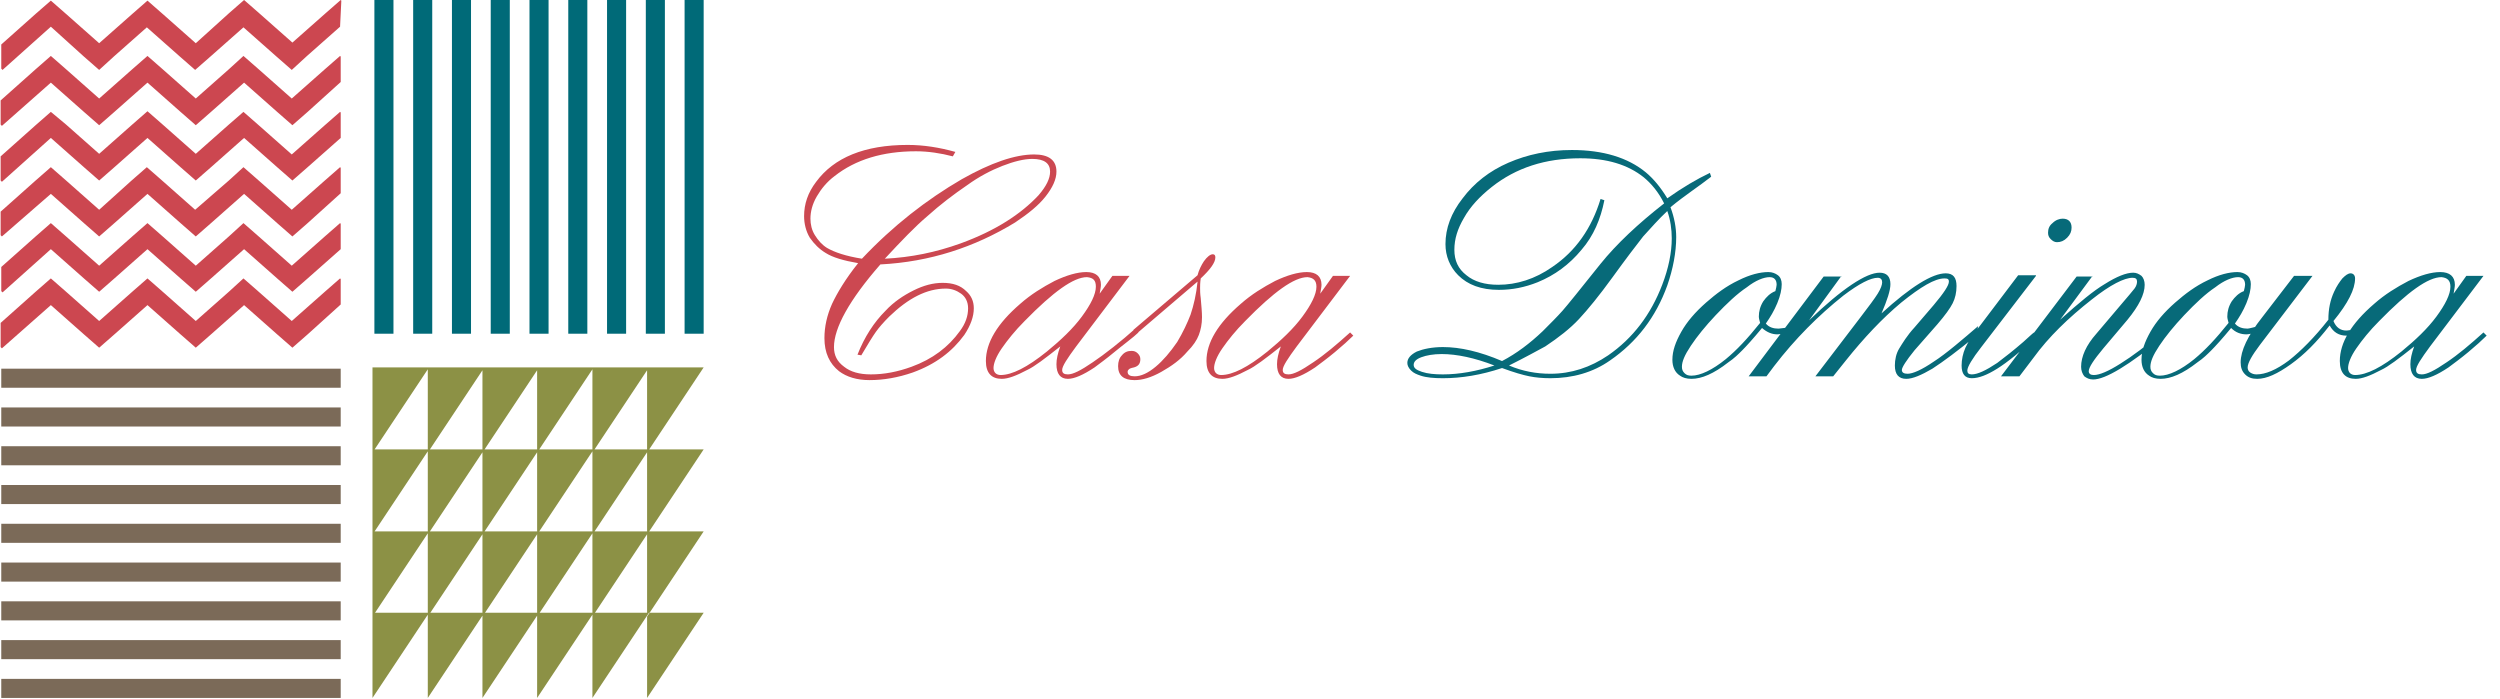
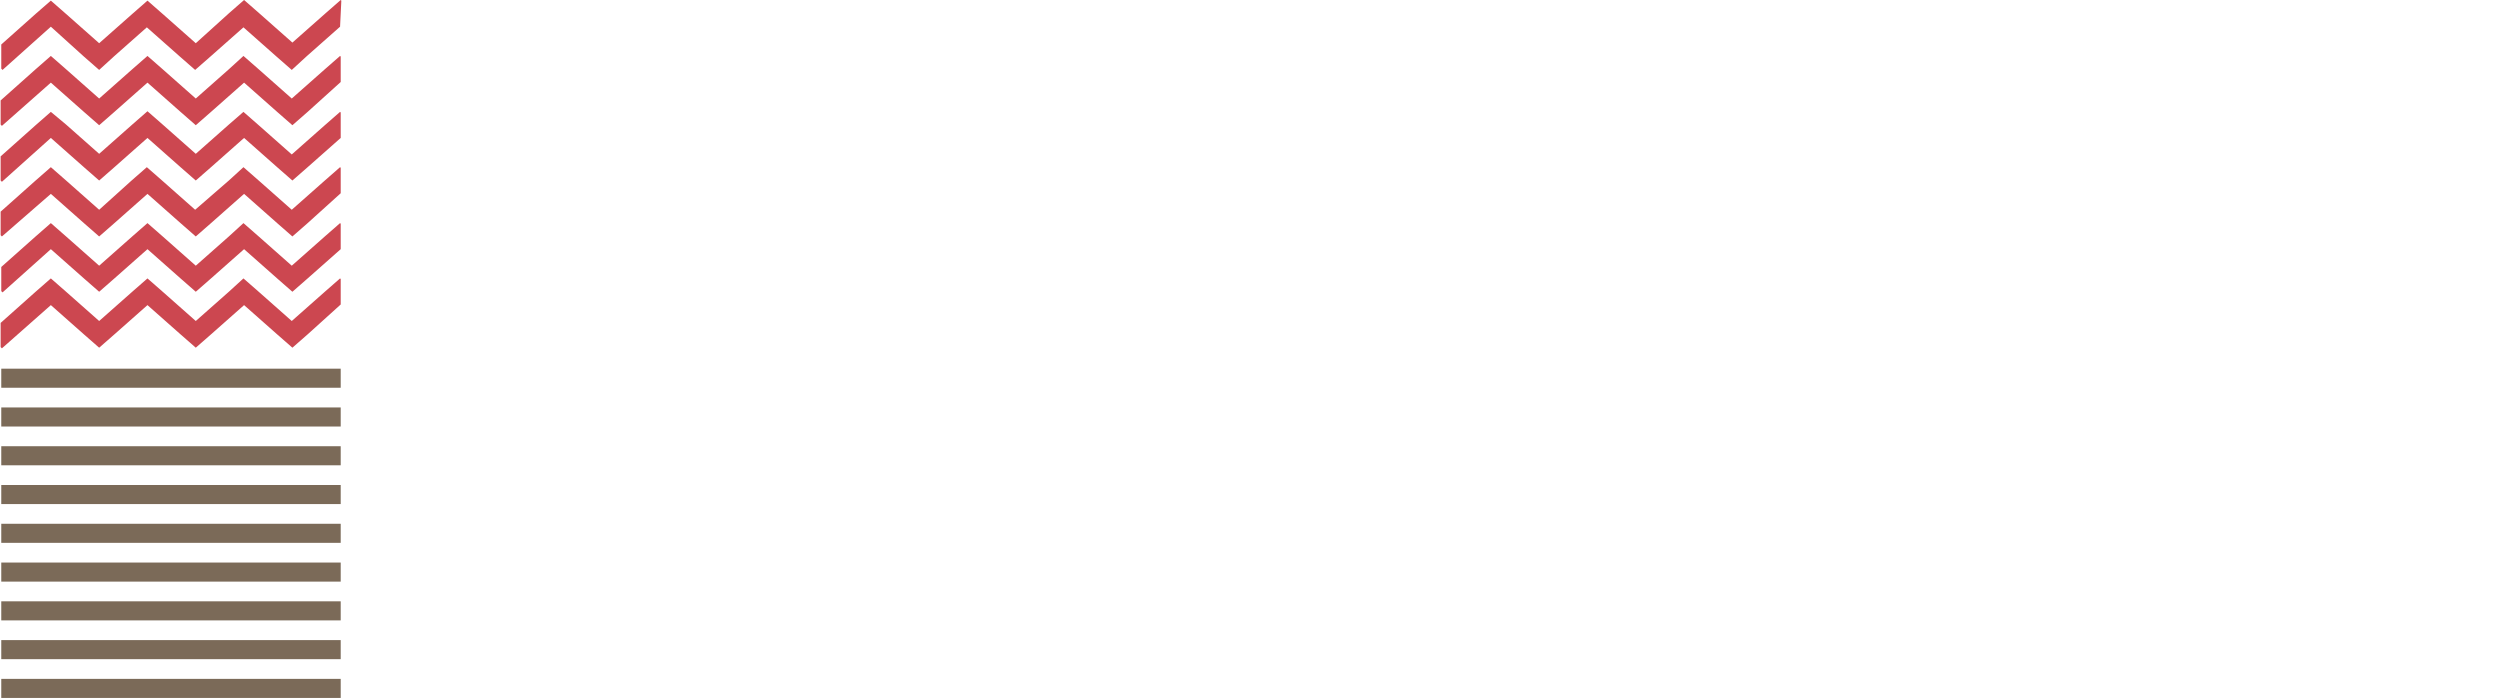
<svg xmlns="http://www.w3.org/2000/svg" version="1.1" id="Livello_1" x="0px" y="0px" width="393.3px" height="110px" viewBox="0 0 393.3 110" enable-background="new 0 0 393.3 110" xml:space="preserve">
-   <path id="Dominova" fill="#076A79" d="M262.8,32.6c0.6,1.6,0.9,3.2,0.9,4.7c0,2.4-0.5,5-1.4,7.6c-1.8,5-4.8,8.9-9,11.8c-2.7,1.9-5.9,2.8-9.4,2.8  c-1.2,0-2.3-0.1-3.3-0.3c-1-0.2-2.4-0.6-4.3-1.3c-3.3,1.1-6.4,1.6-9.3,1.6c-1.4,0-2.6-0.1-3.5-0.4c-0.6-0.2-1.1-0.4-1.5-0.8  c-0.4-0.4-0.6-0.8-0.6-1.2c0-0.7,0.5-1.3,1.5-1.8c1-0.4,2.4-0.7,4.1-0.7c2.7,0,5.8,0.7,9.3,2.2c2.3-1.2,4.4-2.8,6.4-4.7  c1.2-1.2,2.3-2.3,3.1-3.2c0.8-0.9,2.8-3.4,6-7.4c2.5-3.1,5.9-6.3,10-9.5c-0.9-1.8-2-3.1-3.2-4.1c-2.5-2-5.8-3-10-3  c-5.5,0-10.1,1.5-13.9,4.5c-1.9,1.5-3.4,3.1-4.4,4.9c-1,1.7-1.5,3.3-1.5,5c0,1.7,0.6,3,1.9,4c1.2,1,2.9,1.5,5,1.5  c2.9,0,5.8-0.9,8.5-2.8c3.7-2.5,6.2-6.1,7.6-10.7l0.6,0.2c-0.6,3-1.7,5.6-3.6,7.8c-1.9,2.3-4.2,4-6.9,5.1c-2,0.8-4,1.2-6.1,1.2  c-2.8,0-4.9-0.8-6.4-2.3c-1.3-1.3-2-3-2-4.9c0-2.5,0.9-4.9,2.7-7.2c1.8-2.4,4.2-4.3,7.2-5.6c3-1.3,6.3-2,10-2  c4.9,0,8.8,1.2,11.6,3.5c1.2,1,2.3,2.3,3.4,4.1c2.4-1.7,4.6-3,6.7-4l0.2,0.6C267.3,29.3,265.1,30.7,262.8,32.6z M235.1,57.5  c-3.1-1.2-5.9-1.8-8.3-1.8c-1.3,0-2.4,0.2-3.2,0.5c-0.8,0.3-1.2,0.7-1.2,1.2c0,0.5,0.4,0.8,1.3,1.1s2,0.4,3.3,0.4  C229.6,58.9,232.3,58.4,235.1,57.5z M237.4,57.5c2.1,0.9,4.3,1.3,6.5,1.3c3.3,0,6.3-1,9.1-2.9c3.9-2.7,6.7-6.4,8.5-11.1  c1-2.6,1.5-5.1,1.5-7.3c0-1.4-0.2-2.9-0.7-4.3c-1.4,1.3-2.6,2.7-3.8,4c-1.1,1.4-2.7,3.5-4.8,6.4c-2.1,2.9-3.9,5.1-5.3,6.6  c-1.4,1.5-3.2,2.9-5.3,4.3C241.8,55.2,240,56.2,237.4,57.5z M277.2,51.6c-1.4,1.7-2.5,2.9-3.1,3.5c-0.6,0.6-1.3,1.3-2.2,1.9  c-2.3,1.8-4.2,2.6-5.8,2.6c-0.8,0-1.4-0.2-1.8-0.5c-0.8-0.5-1.2-1.4-1.2-2.5c0-1.4,0.5-2.8,1.4-4.4c0.9-1.6,2.2-3.1,3.9-4.6  c1.6-1.4,3.2-2.6,5.1-3.5c1.8-0.9,3.4-1.3,4.7-1.3c0.6,0,1.1,0.2,1.5,0.5c0.4,0.3,0.6,0.8,0.6,1.4c0,0.8-0.2,1.8-0.7,3  c-0.5,1.2-1.1,2.2-1.8,3.2c0.5,0.6,1.2,0.8,2,0.8c0.2,0,1.7-0.2,2.1-0.3l-1.1,1c-0.5,0.1-0.9,0.2-1.2,0.2  C278.8,52.6,278,52.3,277.2,51.6z M276.9,50.8c-0.1-0.4-0.2-0.7-0.2-1c0-0.8,0.2-1.6,0.7-2.4c0.5-0.7,1.1-1.3,1.9-1.6  c0.1-0.4,0.2-0.8,0.2-1c0-0.8-0.4-1.2-1.1-1.2c-0.9,0-2.2,0.5-3.6,1.6c-1.5,1-3.1,2.5-4.9,4.4c-1.6,1.7-2.9,3.3-3.9,4.8  c-1,1.5-1.4,2.5-1.4,3.3c0,0.4,0.1,0.7,0.4,1c0.3,0.3,0.6,0.4,1.1,0.4c1.4,0,3.3-0.9,5.4-2.6C273.2,55.1,274.9,53.3,276.9,50.8z   M289.7,43.4l-5.1,7c5.2-5,9-7.5,11.1-7.5c1.1,0,1.7,0.6,1.7,1.8c0,1-0.5,2.5-1.4,4.6c4.6-4.2,8-6.3,10.1-6.3c1.2,0,1.7,0.7,1.7,2  c0,1-0.2,1.9-0.6,2.7c-0.4,0.8-1.2,1.9-2.4,3.3l-3.6,4.1c-1.3,1.6-2,2.7-2,3.1c0,0.4,0.3,0.6,0.9,0.6c0.8,0,2.2-0.6,4.1-1.9  c1.9-1.2,4.8-3.7,7-5.6l-0.3,1.5c-2.9,2.4-5.2,4.1-6.9,5.2c-1.7,1-3.1,1.6-4.1,1.6c-1.2,0-1.8-0.7-1.8-2.1c0-0.9,0.2-1.9,0.7-2.7  s1.2-2,2.4-3.3l3-3.5c1.6-1.9,2.4-3.1,2.4-3.7c0-0.4-0.2-0.5-0.7-0.5c-1.5,0-3.7,1.3-6.8,3.8c-3,2.5-5.9,5.6-8.7,9.1l-2,2.5h-2.8  l7.1-9.3c1.3-1.7,2.2-2.9,2.7-3.7c0.5-0.8,0.7-1.4,0.7-1.8c0-0.4-0.2-0.7-0.7-0.7c-1.1,0-2.9,0.9-5.4,2.8  c-3.9,3.1-7.6,6.8-10.9,11.1l-1.2,1.6h-2.8l11.8-15.7H289.7z M320.3,43.4l-8.6,11.2c-1.4,1.8-2.2,3.1-2.2,3.7c0,0.4,0.2,0.6,0.7,0.6  c0.9,0,2.2-0.6,4-1.8c1.2-0.9,2.6-2,4.1-3.3c0.9-0.8,1.4-1.3,1.7-1.5l0.6,0.5c-2.7,2.5-4.8,4.2-6.4,5.2s-2.9,1.5-4,1.5  c-1.1,0-1.6-0.7-1.6-2c0-0.9,0.2-1.9,0.6-2.8s1.2-2.1,2.4-3.6l5.9-7.8H320.3z M324.5,34.4c0.9,0,1.4,0.5,1.4,1.4  c0,0.6-0.2,1.1-0.7,1.6c-0.5,0.5-1,0.7-1.6,0.7c-0.4,0-0.7-0.2-1-0.5c-0.3-0.3-0.4-0.6-0.4-1c0-0.6,0.2-1.1,0.7-1.5  C323.4,34.6,324,34.4,324.5,34.4z M329.2,43.4l-5.1,6.9c3-2.7,5.3-4.6,7-5.6c1.9-1.2,3.4-1.8,4.5-1.8c0.5,0,0.9,0.2,1.3,0.5  c0.3,0.3,0.5,0.8,0.5,1.4c0,1.5-0.9,3.3-2.7,5.5l-3.8,4.5c-1.5,1.8-2.3,3-2.3,3.6c0,0.4,0.3,0.6,0.8,0.6c0.9,0,2.3-0.6,4.2-1.8  c1.9-1.2,4.1-2.8,6.4-4.9l0.5,0.6c-5.6,4.6-9.3,6.8-11.2,6.8c-0.6,0-1-0.2-1.4-0.5c-0.3-0.4-0.5-0.9-0.5-1.5c0-1.6,0.8-3.4,2.4-5.2  l3.9-4.6c1.1-1.3,1.8-2.1,2.1-2.5c0.3-0.4,0.4-0.8,0.4-1.1c0-0.4-0.2-0.6-0.7-0.6c-1.3,0-3.5,1.1-6.4,3.4c-3.7,2.9-6.8,5.9-9.2,9.2  l-2.2,2.9h-2.9l11.9-15.7H329.2z M351,51.6c-1.4,1.7-2.5,2.9-3.1,3.5c-0.6,0.6-1.3,1.3-2.2,1.9c-2.3,1.8-4.2,2.6-5.8,2.6  c-0.8,0-1.4-0.2-1.8-0.5c-0.8-0.5-1.2-1.4-1.2-2.5c0-1.4,0.5-2.8,1.4-4.4s2.2-3.1,3.9-4.6c1.6-1.4,3.2-2.6,5.1-3.5  c1.8-0.9,3.4-1.3,4.7-1.3c0.6,0,1.1,0.2,1.5,0.5c0.4,0.3,0.6,0.8,0.6,1.4c0,0.8-0.2,1.8-0.7,3c-0.5,1.2-1.1,2.2-1.8,3.2  c0.5,0.6,1.2,0.8,2,0.8c0.2,0,1.3-0.3,1.7-0.4l-0.7,1.1c-0.5,0.1-0.9,0.2-1.2,0.2C352.5,52.6,351.7,52.3,351,51.6z M350.6,50.8  c-0.1-0.4-0.2-0.7-0.2-1c0-0.8,0.2-1.6,0.7-2.4c0.5-0.7,1.1-1.3,1.9-1.6c0.1-0.4,0.2-0.8,0.2-1c0-0.8-0.4-1.2-1.1-1.2  c-0.9,0-2.2,0.5-3.6,1.6c-1.5,1-3.1,2.5-4.9,4.4c-1.6,1.7-2.9,3.3-3.9,4.8c-1,1.5-1.4,2.5-1.4,3.3c0,0.4,0.1,0.7,0.4,1  s0.6,0.4,1.1,0.4c1.4,0,3.3-0.9,5.4-2.6C346.9,55.1,348.6,53.3,350.6,50.8z M363.8,43.4l-8.3,10.9c-1.2,1.6-1.9,2.8-1.9,3.5  c0,0.3,0.1,0.6,0.4,0.8c0.3,0.2,0.6,0.3,1,0.3c1.4,0,3.1-0.7,5.1-2.2c1.9-1.5,4-3.6,6.2-6.4c0-1.7,0.3-3.1,0.9-4.4  c0.4-0.9,0.9-1.6,1.3-2.1c0.5-0.5,0.9-0.8,1.3-0.8c0.4,0,0.7,0.3,0.7,0.8c0,1.7-1.1,3.9-3.4,6.7c0.4,1,1.1,1.5,2,1.5  c0.3,0,0.8-0.1,1.3-0.2v0.7c-0.5,0.2-1,0.3-1.3,0.3c-1.1,0-2-0.5-2.6-1.6c-2,2.6-4,4.6-6.1,6.1c-2.1,1.5-3.8,2.3-5.3,2.3  c-0.8,0-1.4-0.2-1.9-0.7c-0.5-0.5-0.7-1.1-0.7-1.9c0-1.8,1.1-4.2,3.4-7.1l5-6.5H363.8z M390.7,43.4l-8.4,11.1  c-1.4,1.9-2.2,3.1-2.2,3.7c0,0.5,0.3,0.7,0.9,0.7c0.8,0,2-0.6,3.9-1.9c1.8-1.2,3.7-2.8,5.8-4.7l0.5,0.5c-0.7,0.7-1.7,1.6-2.9,2.6  c-1.2,1-2.3,1.8-3.1,2.4c-1.8,1.2-3.2,1.8-4.2,1.8c-1.2,0-1.8-0.8-1.8-2.3c0-0.8,0.2-1.7,0.6-2.8c-2.4,1.9-4.1,3.2-5.2,3.7  c-1.7,0.9-3,1.4-4,1.4c-1.6,0-2.5-0.9-2.5-2.8c0-2.9,1.8-5.9,5.4-9c1.7-1.5,3.5-2.6,5.4-3.6c1.9-0.9,3.6-1.4,5-1.4  c1.5,0,2.3,0.7,2.3,2c0,0.3-0.1,0.8-0.2,1.4l2-2.8H390.7z M384.1,43.6c-2.1,0-5.3,2.3-9.8,6.9c-1.5,1.5-2.7,3-3.6,4.3  c-0.9,1.3-1.3,2.4-1.3,3.1c0,0.3,0.1,0.6,0.3,0.8c0.2,0.2,0.5,0.3,0.8,0.3c1.8,0,4.2-1.2,7.3-3.7c2.2-1.8,4.1-3.6,5.5-5.5  c1.4-1.9,2.2-3.5,2.2-4.7C385.5,44.1,385,43.7,384.1,43.6z" />
-   <path id="Casa" fill="#CC4851" d="M138.5,41.6c-4.9,5.6-7.3,10-7.3,13c0,1.3,0.5,2.3,1.6,3.1c1,0.8,2.4,1.2,4.2,1.2c2.1,0,4.2-0.4,6.4-1.2  c3.3-1.2,5.8-3.1,7.6-5.6c0.9-1.2,1.3-2.4,1.3-3.6c0-1-0.4-1.8-1.1-2.3c-0.7-0.5-1.5-0.8-2.4-0.8c-3,0-5.9,1.5-8.9,4.4  c-0.9,0.9-1.6,1.7-2.1,2.4c-0.5,0.7-1.3,2-2.3,3.7l-0.6-0.1c1.1-2.8,2.6-5.1,4.4-6.9c1.3-1.4,2.8-2.4,4.4-3.2  c1.6-0.8,3.1-1.2,4.6-1.2c1.6,0,2.8,0.4,3.7,1.3c0.8,0.7,1.2,1.6,1.2,2.7c0,1.3-0.5,2.7-1.5,4.2c-1.9,2.6-4.5,4.6-8.1,5.9  c-2.3,0.8-4.6,1.2-6.8,1.2c-2,0-3.6-0.5-4.8-1.4c-1.5-1.2-2.3-2.9-2.3-5.2c0-1.8,0.4-3.6,1.2-5.4c0.8-1.7,2.1-3.9,4.1-6.4  c-2.3-0.4-4-0.9-5.1-1.6c-1-0.6-1.8-1.4-2.5-2.4c-0.6-1-0.9-2.2-0.9-3.4c0-1.9,0.6-3.7,1.9-5.4c2.8-3.8,7.6-5.8,14.4-5.8  c2.5,0,5,0.4,7.5,1.1l-0.4,0.7c-1.9-0.5-3.9-0.8-5.8-0.8c-5.2,0-9.5,1.3-12.8,3.9c-1.2,0.9-2.1,2-2.8,3.2c-0.7,1.2-1,2.4-1,3.5  c0,0.9,0.2,1.8,0.7,2.6c0.5,0.8,1.1,1.5,1.9,2c1.2,0.7,3,1.3,5.5,1.7c4.9-5.2,10.2-9.3,15.7-12.5c4.6-2.6,8.4-3.9,11.4-3.9  c2.3,0,3.5,0.9,3.5,2.7c0,1.2-0.6,2.5-1.7,3.9c-1.1,1.4-2.7,2.7-4.8,4.1C153.3,38.9,146.3,41.2,138.5,41.6z M139.2,40.7  c4.1-0.2,8-1,11.9-2.4c5.5-2,9.5-4.6,12.3-7.6c1.2-1.4,1.8-2.6,1.8-3.7c0-1.3-0.9-2-2.8-2c-1.3,0-2.9,0.4-4.7,1.1  c-1.8,0.7-3.7,1.7-5.5,3c-2.2,1.5-4.3,3.1-6.3,4.9C144,35.6,141.8,37.9,139.2,40.7z M177.7,43.4l-8.4,11.1c-1.4,1.9-2.2,3.1-2.2,3.7  c0,0.5,0.3,0.7,0.9,0.7c0.8,0,2-0.6,3.9-1.9c1.8-1.2,4.6-3.4,6.7-5.3l0.5,0.6c-0.7,0.7-2.6,2.1-3.8,3.1c-1.2,1-2.3,1.8-3.1,2.4  c-1.8,1.2-3.2,1.8-4.2,1.8c-1.2,0-1.8-0.8-1.8-2.3c0-0.8,0.2-1.7,0.6-2.8c-2.4,1.9-4.1,3.2-5.2,3.7c-1.7,0.9-3,1.4-4,1.4  c-1.6,0-2.5-0.9-2.5-2.8c0-2.9,1.8-5.9,5.4-9c1.7-1.5,3.5-2.6,5.4-3.6c1.9-0.9,3.6-1.4,5-1.4c1.5,0,2.3,0.7,2.3,2  c0,0.3-0.1,0.8-0.2,1.4l2-2.8H177.7z M171,43.6c-2.1,0-5.3,2.3-9.8,6.9c-1.5,1.5-2.7,3-3.6,4.3c-0.9,1.3-1.3,2.4-1.3,3.1  c0,0.3,0.1,0.6,0.3,0.8c0.2,0.2,0.5,0.3,0.8,0.3c1.8,0,4.2-1.2,7.3-3.7c2.2-1.8,4.1-3.6,5.5-5.5c1.4-1.9,2.2-3.5,2.2-4.7  C172.4,44.1,172,43.7,171,43.6z M188.4,44.3l-9.6,8.2l-0.5-0.6l10.1-8.6c0.2-0.8,0.6-1.6,1-2.2c0.5-0.7,1-1.1,1.4-1.1  c0.3,0,0.4,0.2,0.4,0.5c0,0.8-0.8,1.9-2.3,3.3c-0.1,0.7-0.1,1.2-0.1,1.5c0,0.4,0,0.9,0.1,1.6c0.1,1.2,0.2,2.2,0.2,3  c0,1.1-0.2,2-0.5,2.8c-0.3,0.8-0.9,1.7-1.8,2.6c-1.1,1.3-2.5,2.3-4.1,3.2c-1.6,0.9-3,1.3-4.2,1.3c-1.7,0-2.6-0.7-2.6-2.2  c0-0.7,0.2-1.3,0.6-1.7c0.4-0.5,0.9-0.7,1.5-0.7c0.4,0,0.7,0.1,1,0.4c0.3,0.3,0.4,0.6,0.4,0.9c0,0.7-0.3,1.1-1,1.3  c-0.5,0.1-0.7,0.2-0.8,0.3c-0.1,0.1-0.2,0.2-0.2,0.4c0,0.5,0.4,0.7,1.1,0.7c1,0,2.1-0.5,3.3-1.5c1.2-1,2.3-2.3,3.4-3.9  c0.9-1.5,1.6-3,2.1-4.3C187.8,48,188.2,46.3,188.4,44.3z M212.4,43.4l-8.4,11.1c-1.4,1.9-2.2,3.1-2.2,3.7c0,0.5,0.3,0.7,0.9,0.7  c0.8,0,2-0.6,3.9-1.9c1.8-1.2,3.7-2.8,5.8-4.7l0.5,0.5c-0.7,0.7-1.7,1.6-2.9,2.6c-1.2,1-2.3,1.8-3.1,2.4c-1.8,1.2-3.2,1.8-4.2,1.8  c-1.2,0-1.8-0.8-1.8-2.3c0-0.8,0.2-1.7,0.6-2.8c-2.4,1.9-4.1,3.2-5.2,3.7c-1.7,0.9-3,1.4-4,1.4c-1.6,0-2.5-0.9-2.5-2.8  c0-2.9,1.8-5.9,5.4-9c1.7-1.5,3.5-2.6,5.4-3.6c1.9-0.9,3.6-1.4,5-1.4c1.5,0,2.3,0.7,2.3,2c0,0.3-0.1,0.8-0.2,1.4l2-2.8H212.4z   M205.7,43.6c-2.1,0-5.3,2.3-9.8,6.9c-1.5,1.5-2.7,3-3.6,4.3c-0.9,1.3-1.3,2.4-1.3,3.1c0,0.3,0.1,0.6,0.3,0.8  c0.2,0.2,0.5,0.3,0.8,0.3c1.8,0,4.2-1.2,7.3-3.7c2.2-1.8,4.1-3.6,5.5-5.5c1.4-1.9,2.2-3.5,2.2-4.7C207.1,44.1,206.6,43.7,205.7,43.6  z" />
  <g id="Drawings">
-     <path id="Drawings4" fill="#8c9145" d="M101.8,109.8V96.4h8.9L101.8,109.8z M102.1,96.4h-8.9v13.4L102.1,96.4z M93.4,96.4h-8.9v13.4L93.4,96.4z    M84.8,96.4h-8.9v13.4L84.8,96.4z M76.2,96.4h-8.9v13.4L76.2,96.4z M67.5,96.4h-8.9v13.4L67.5,96.4z M110.7,83.6h-8.9v13.4   L110.7,83.6z M102.1,83.6h-8.9v13.4L102.1,83.6z M93.4,83.6h-8.9v13.4L93.4,83.6z M84.8,83.6h-8.9v13.4L84.8,83.6z M76.2,83.6h-8.9   v13.4L76.2,83.6z M67.5,83.6h-8.9v13.4L67.5,83.6z M110.7,70.7h-8.9v13.4L110.7,70.7z M102.1,70.7h-8.9v13.4L102.1,70.7z    M93.4,70.7h-8.9v13.4L93.4,70.7z M84.8,70.7h-8.9v13.4L84.8,70.7z M76.2,70.7h-8.9v13.4L76.2,70.7z M67.5,70.7h-8.9v13.4   L67.5,70.7z M110.7,57.8h-8.9v13.4L110.7,57.8z M102.1,57.8h-8.9v13.4L102.1,57.8z M93.4,57.8h-8.9v13.4L93.4,57.8z M84.8,57.8   h-8.9v13.4L84.8,57.8z M76.2,57.8h-8.9v13.4L76.2,57.8z M67.5,57.8h-8.9v13.4L67.5,57.8z M101.8,58.4 M93.1,58.4 M84.5,58.4    M75.9,58.4 M67.3,58.4 M58.6,58.4" />
    <path id="Drawings3" fill="#7b6a58" d="M53.6,106.8v3H0.2v-3H53.6z M0.2,100.7v3h53.4v-3H0.2z M0.2,94.6v3h53.4v-3H0.2z M0.2,88.5v3h53.4v-3H0.2z    M0.2,82.4v3h53.4v-3H0.2z M0.2,76.3v3h53.4v-3H0.2z M0.2,70.2v3h53.4v-3H0.2z M0.2,64.1v3h53.4v-3H0.2z M0.2,58v3h53.4v-3H0.2z" />
-     <path id="Drawings2" fill="#006a78" d="M61.9,52.5h-3V0h3V52.5z M68,0h-3v52.5h3V0z M74.1,0h-3v52.5h3V0z M80.2,0h-3v52.5h3V0z M86.3,0h-3v52.5h3   V0z M92.4,0h-3v52.5h3V0z M98.5,0h-3v52.5h3V0z M104.6,0h-3v52.5h3V0z M110.7,0h-3v52.5h3V0z" />
    <path id="Drawings1" fill="#cc4750" d="M53.5,4.2l-5.2,4.6l0,0L45.9,11l0,0l0,0l-2.4-2.1l0,0l-5.2-4.6l-5.2,4.6l0,0L30.7,11l0,0l0,0l-2.4-2.1l0,0   l-5.2-4.6l-5.2,4.6l0,0L15.6,11l0,0l0,0l-2.4-2.1l0,0L8,4.2L0.4,11l-0.2-0.2V7l5.5-4.9L8,0.1l2.4,2.1l5.2,4.6l5.2-4.6l2.4-2.1   l2.4,2.1l5.2,4.6L36,2.1l2.4-2.1l2.4,2.1l5.2,4.6l5.2-4.6l2.4-2.1l0.1,0.1L53.5,4.2L53.5,4.2z M53.6,12.9v-4l-0.1-0.1l-2.4,2.1   l-5.2,4.6l-5.2-4.6l-2.4-2.1L36,10.9l-5.2,4.6l-5.2-4.6l-2.4-2.1l-2.4,2.1l-5.2,4.6l-5.2-4.6L8,8.8l-2.4,2.1l-5.5,4.9v3.8l0.2,0.2   L8,13l5.2,4.6l0,0l2.4,2.1l0,0l0,0l2.4-2.1l0,0l5.2-4.6l5.2,4.6l0,0l2.4,2.1l0,0l0,0l2.4-2.1l0,0l5.2-4.6l5.2,4.6l0,0l2.4,2.1l0,0   l0,0l2.4-2.1l0,0L53.6,12.9L53.6,12.9z M53.6,21.7v-4l-0.1-0.1l-2.4,2.1l-5.2,4.6l-5.2-4.6l-2.4-2.1L36,19.6l-5.2,4.6l-5.2-4.6   l-2.4-2.1l-2.4,2.1l-5.2,4.6l-5.2-4.6L8,17.6l-2.4,2.1l-5.5,4.9v3.8l0.2,0.2L8,21.7l5.2,4.6l0,0l2.4,2.1l0,0l0,0l2.4-2.1l0,0   l5.2-4.6l5.2,4.6l0,0l2.4,2.1l0,0l0,0l2.4-2.1l0,0l5.2-4.6l5.2,4.6l0,0l2.4,2.1l0,0l0,0l2.4-2.1l0,0L53.6,21.7L53.6,21.7z    M53.6,30.4v-4l-0.1-0.1l-2.4,2.1L45.9,33l-5.2-4.6l-2.4-2.1L36,28.4L30.7,33l-5.2-4.6l-2.4-2.1l-2.4,2.1L15.6,33l-5.2-4.6L8,26.3   l-2.4,2.1l-5.5,4.9V37l0.2,0.2L8,30.5l5.2,4.6l0,0l2.4,2.1l0,0l0,0l2.4-2.1l0,0l5.2-4.6l5.2,4.6l0,0l2.4,2.1l0,0l0,0l2.4-2.1l0,0   l5.2-4.6l5.2,4.6l0,0l2.4,2.1l0,0l0,0l2.4-2.1l0,0L53.6,30.4L53.6,30.4z M53.6,39.2v-4l-0.1-0.1l-2.4,2.1l-5.2,4.6l-5.2-4.6   l-2.4-2.1L36,37.2l-5.2,4.6l-5.2-4.6l-2.4-2.1l-2.4,2.1l-5.2,4.6l-5.2-4.6L8,35.1l-2.4,2.1L0.2,42v3.8L0.4,46L8,39.2l5.2,4.6l0,0   l2.4,2.1l0,0l0,0l2.4-2.1l0,0l5.2-4.6l5.2,4.6l0,0l2.4,2.1l0,0l0,0l2.4-2.1l0,0l5.2-4.6l5.2,4.6l0,0l2.4,2.1l0,0l0,0l2.4-2.1l0,0   L53.6,39.2L53.6,39.2z M53.6,47.9v-4l-0.1-0.1l-2.4,2.1l-5.2,4.6l-5.2-4.6l-2.4-2.1L36,45.9l-5.2,4.6l-5.2-4.6l-2.4-2.1l-2.4,2.1   l-5.2,4.6l-5.2-4.6L8,43.8l-2.4,2.1l-5.5,4.9v3.8l0.2,0.2L8,48l5.2,4.6l0,0l2.4,2.1l0,0l0,0l2.4-2.1l0,0l5.2-4.6l5.2,4.6l0,0   l2.4,2.1l0,0l0,0l2.4-2.1l0,0l5.2-4.6l5.2,4.6l0,0l2.4,2.1l0,0l0,0l2.4-2.1l0,0L53.6,47.9L53.6,47.9z" />
  </g>
</svg>